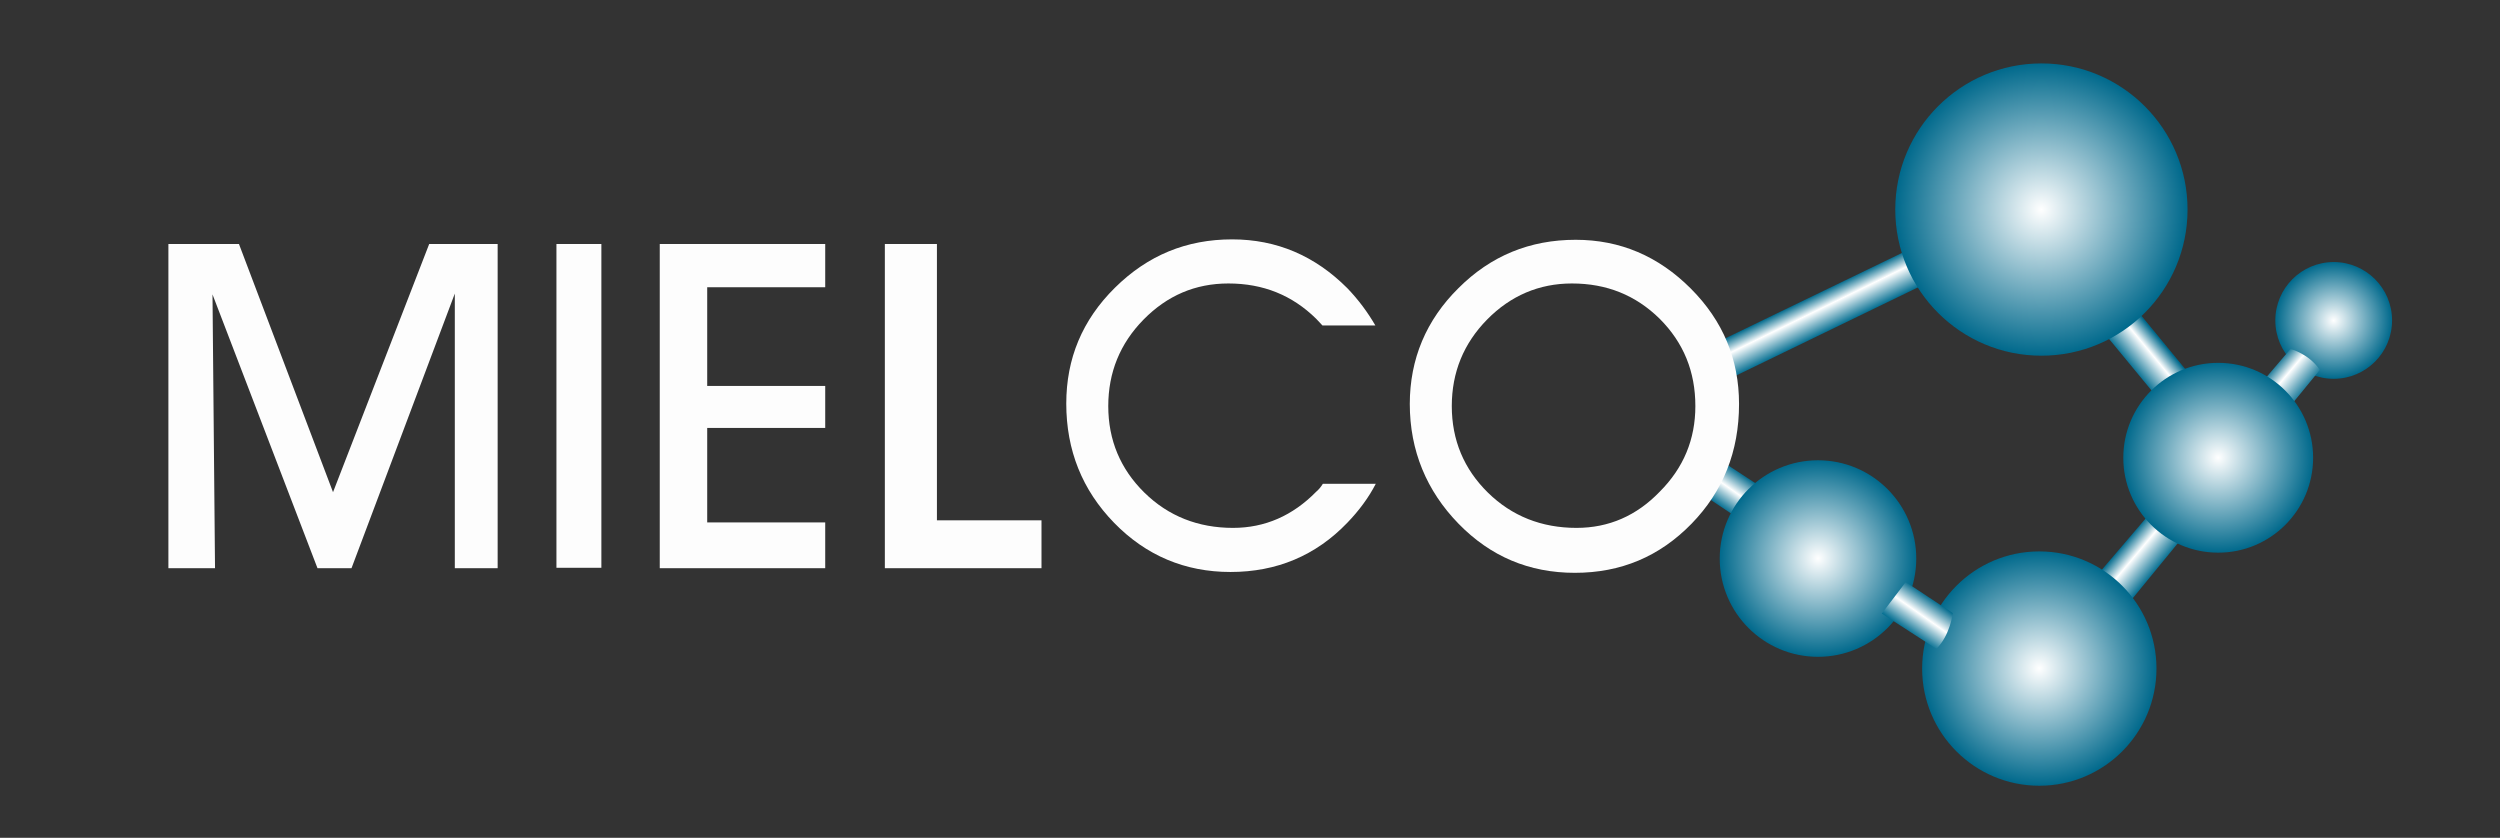
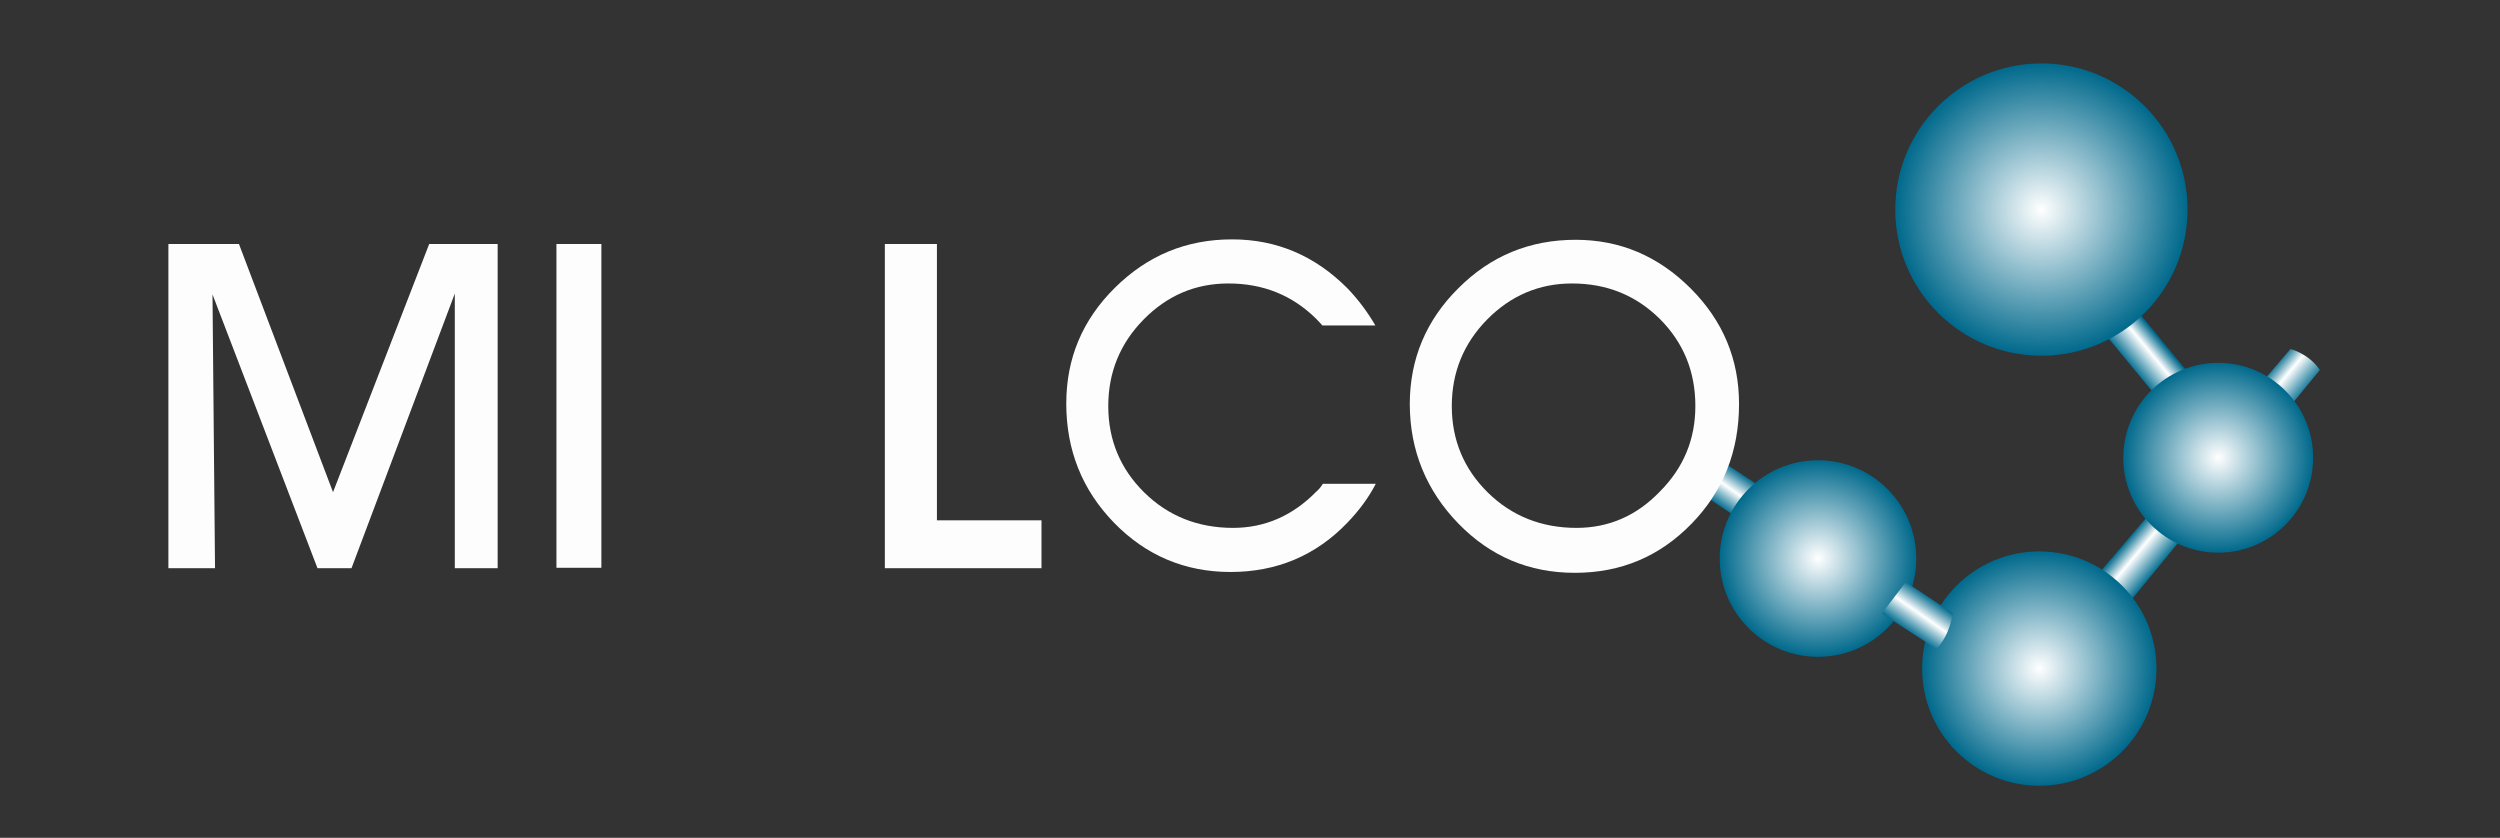
<svg xmlns="http://www.w3.org/2000/svg" version="1.1" id="Layer_1" x="0px" y="0px" viewBox="0 0 595.3 199.5" style="enable-background:new 0 0 595.3 199.5;" xml:space="preserve">
  <rect x="0" y="0" width="595.3" height="199.5" fill="#333333" stroke="none" />
  <style type="text/css">
	.st0{fill:url(#XMLID_79_);}
	.st1{fill:url(#XMLID_80_);}
	.st2{fill:url(#XMLID_81_);}
	.st3{fill:url(#XMLID_82_);}
	.st4{fill:url(#XMLID_83_);}
	.st5{fill:url(#XMLID_84_);}
	.st6{fill:#FDFDFD;}
	.st7{fill:url(#XMLID_85_);}
	.st8{fill:url(#XMLID_86_);}
	.st9{fill:url(#XMLID_87_);}
	.st10{fill:url(#XMLID_88_);}
</style>
  <radialGradient id="XMLID_79_" cx="555.693" cy="76.317" r="13.884" gradientUnits="userSpaceOnUse">
    <stop offset="0" style="stop-color:#FFFFFF" />
    <stop offset="1" style="stop-color:#00698C" />
  </radialGradient>
-   <circle id="XMLID_14_" class="st0" cx="555.7" cy="76.3" r="13.9" />
  <linearGradient id="XMLID_80_" gradientUnits="userSpaceOnUse" x1="529.424" y1="116.835" x2="521.706" y2="110.359">
    <stop offset="0" style="stop-color:#036E91" />
    <stop offset="0.608" style="stop-color:#FFFFFF" />
    <stop offset="1" style="stop-color:#00698C" />
  </linearGradient>
  <path id="XMLID_18_" class="st1" d="M499,137.4l46.4-54.3c0,0,4.4,1.1,7,5l-46.8,57.1L499,137.4z" />
  <radialGradient id="XMLID_81_" cx="485.58" cy="159.156" r="27.91" gradientUnits="userSpaceOnUse">
    <stop offset="0" style="stop-color:#FFFFFF" />
    <stop offset="1" style="stop-color:#00698C" />
  </radialGradient>
  <circle id="XMLID_11_" class="st2" cx="485.6" cy="159.2" r="27.9" />
  <linearGradient id="XMLID_82_" gradientUnits="userSpaceOnUse" x1="410.068" y1="121.049" x2="415.514" y2="113.271">
    <stop offset="0" style="stop-color:#036E91" />
    <stop offset="0.103" style="stop-color:#3088A5" />
    <stop offset="0.334" style="stop-color:#A0C8D5" />
    <stop offset="0.521" style="stop-color:#FFFFFF" />
    <stop offset="1" style="stop-color:#00698C" />
  </linearGradient>
-   <path id="XMLID_15_" class="st3" d="M409.5,109.5l10.4,6.8c0,0-0.6,5.2-3.9,8.5l-11.1-7.4L409.5,109.5z" />
+   <path id="XMLID_15_" class="st3" d="M409.5,109.5l10.4,6.8c0,0-0.6,5.2-3.9,8.5l-11.1-7.4L409.5,109.5" />
  <linearGradient id="XMLID_83_" gradientUnits="userSpaceOnUse" x1="436.748" y1="78.159" x2="432.713" y2="69.887">
    <stop offset="0" style="stop-color:#036E91" />
    <stop offset="0.608" style="stop-color:#FFFFFF" />
    <stop offset="1" style="stop-color:#00698C" />
  </linearGradient>
-   <polygon id="XMLID_10_" class="st4" points="409.5,81.2 457.7,57.9 461.3,66.2 411.8,90.2 " />
  <linearGradient id="XMLID_84_" gradientUnits="userSpaceOnUse" x1="548.969" y1="-81.431" x2="544.778" y2="-90.024" gradientTransform="matrix(0.235 0.972 -0.972 0.235 297.87 -428.691)">
    <stop offset="0" style="stop-color:#036E91" />
    <stop offset="0.608" style="stop-color:#FFFFFF" />
    <stop offset="1" style="stop-color:#00698C" />
  </linearGradient>
  <polygon id="XMLID_20_" class="st5" points="496.5,58.9 531.8,101.8 524.3,107.5 488,63.5 " />
  <polygon id="XMLID_2_" class="st6" points="40.1,135.3 40.1,58.1 56.9,58.1 79.3,117.2 102.2,58.1 118.5,58.1 118.5,135.3   108.3,135.3 108.3,69.9 83.7,135.3 75.6,135.3 50.6,70.1 51.2,135.3 " />
  <rect id="XMLID_3_" x="132.5" y="58.1" class="st6" width="10.7" height="77.1" />
-   <polygon id="XMLID_4_" class="st6" points="157.1,135.3 157.1,58.1 196.5,58.1 196.5,68.4 168.4,68.4 168.4,91.9 196.5,91.9   196.5,101.9 168.4,101.9 168.4,124.4 196.5,124.4 196.5,135.3 " />
  <polygon id="XMLID_5_" class="st6" points="210.7,58.1 223.1,58.1 223.1,123.9 248,123.9 248,135.3 210.7,135.3 " />
  <g id="XMLID_6_">
    <path id="XMLID_7_" class="st6" d="M335.7,96.2c0-10.7,3.9-20,11.6-27.6c7.7-7.7,17-11.5,27.9-11.5c10.6,0,19.7,3.9,27.4,11.6   c7.7,7.7,11.5,16.9,11.5,27.5c0,11.3-3.8,20.8-11.3,28.5c-7.6,7.8-16.8,11.7-27.8,11.7c-10.9,0-20.1-3.9-27.7-11.7   S335.7,107.3,335.7,96.2z M403.7,96.7c0-8.2-2.8-15.1-8.5-20.8c-5.7-5.6-12.6-8.4-20.9-8.4c-7.8,0-14.6,2.9-20.2,8.6   c-5.6,5.7-8.4,12.6-8.4,20.6c0,8.1,2.9,15,8.6,20.6c5.7,5.6,12.8,8.4,21.1,8.4c7.7,0,14.3-2.9,19.8-8.6   C400.9,111.4,403.7,104.6,403.7,96.7z" />
  </g>
  <path id="XMLID_16_" class="st6" d="M313.4,117.1c-5.6,5.7-12.2,8.6-19.8,8.6c-8.3,0-15.4-2.8-21.1-8.4c-5.7-5.6-8.6-12.5-8.6-20.6  c0-8,2.8-14.9,8.4-20.6c5.6-5.7,12.3-8.6,20.2-8.6c8.3,0,15.2,2.8,20.9,8.4c0.5,0.5,1,1.1,1.5,1.6h12.6c-1.8-3.1-4-6.1-6.7-8.9  c-7.7-7.7-16.8-11.6-27.4-11.6c-10.9,0-20.1,3.8-27.9,11.5s-11.6,16.9-11.6,27.6c0,11.1,3.8,20.6,11.4,28.4s16.9,11.7,27.7,11.7  c11,0,20.3-3.9,27.8-11.7c2.8-2.9,5.1-6,6.8-9.3h-12.6C314.5,116,314,116.6,313.4,117.1z" />
  <radialGradient id="XMLID_85_" cx="528.183" cy="108.979" r="22.632" gradientUnits="userSpaceOnUse">
    <stop offset="0" style="stop-color:#FFFFFF" />
    <stop offset="1" style="stop-color:#00698C" />
  </radialGradient>
  <circle id="XMLID_13_" class="st7" cx="528.2" cy="109" r="22.6" />
  <radialGradient id="XMLID_86_" cx="432.913" cy="132.955" r="23.45" gradientUnits="userSpaceOnUse">
    <stop offset="0" style="stop-color:#FFFFFF" />
    <stop offset="1" style="stop-color:#00698C" />
  </radialGradient>
  <circle id="XMLID_12_" class="st8" cx="432.9" cy="133" r="23.4" />
  <radialGradient id="XMLID_87_" cx="486.07" cy="49.905" r="34.808" gradientUnits="userSpaceOnUse">
    <stop offset="0" style="stop-color:#FFFFFF" />
    <stop offset="1" style="stop-color:#00698C" />
  </radialGradient>
  <circle id="XMLID_17_" class="st9" cx="486.1" cy="49.9" r="34.8" />
  <linearGradient id="XMLID_88_" gradientUnits="userSpaceOnUse" x1="454.499" y1="150.55" x2="460.116" y2="142.528">
    <stop offset="0" style="stop-color:#036E91" />
    <stop offset="0.103" style="stop-color:#3088A5" />
    <stop offset="0.334" style="stop-color:#A0C8D5" />
    <stop offset="0.521" style="stop-color:#FFFFFF" />
    <stop offset="1" style="stop-color:#00698C" />
  </linearGradient>
  <path id="XMLID_19_" class="st10" d="M453.8,138.6l11.2,7.4c0,0-0.6,5.2-3.9,8.5l-13-8.4L453.8,138.6z" />
  <g id="XMLID_72_">
</g>
  <g id="XMLID_73_">
</g>
  <g id="XMLID_74_">
</g>
  <g id="XMLID_75_">
</g>
  <g id="XMLID_76_">
</g>
  <g id="XMLID_77_">
</g>
</svg>